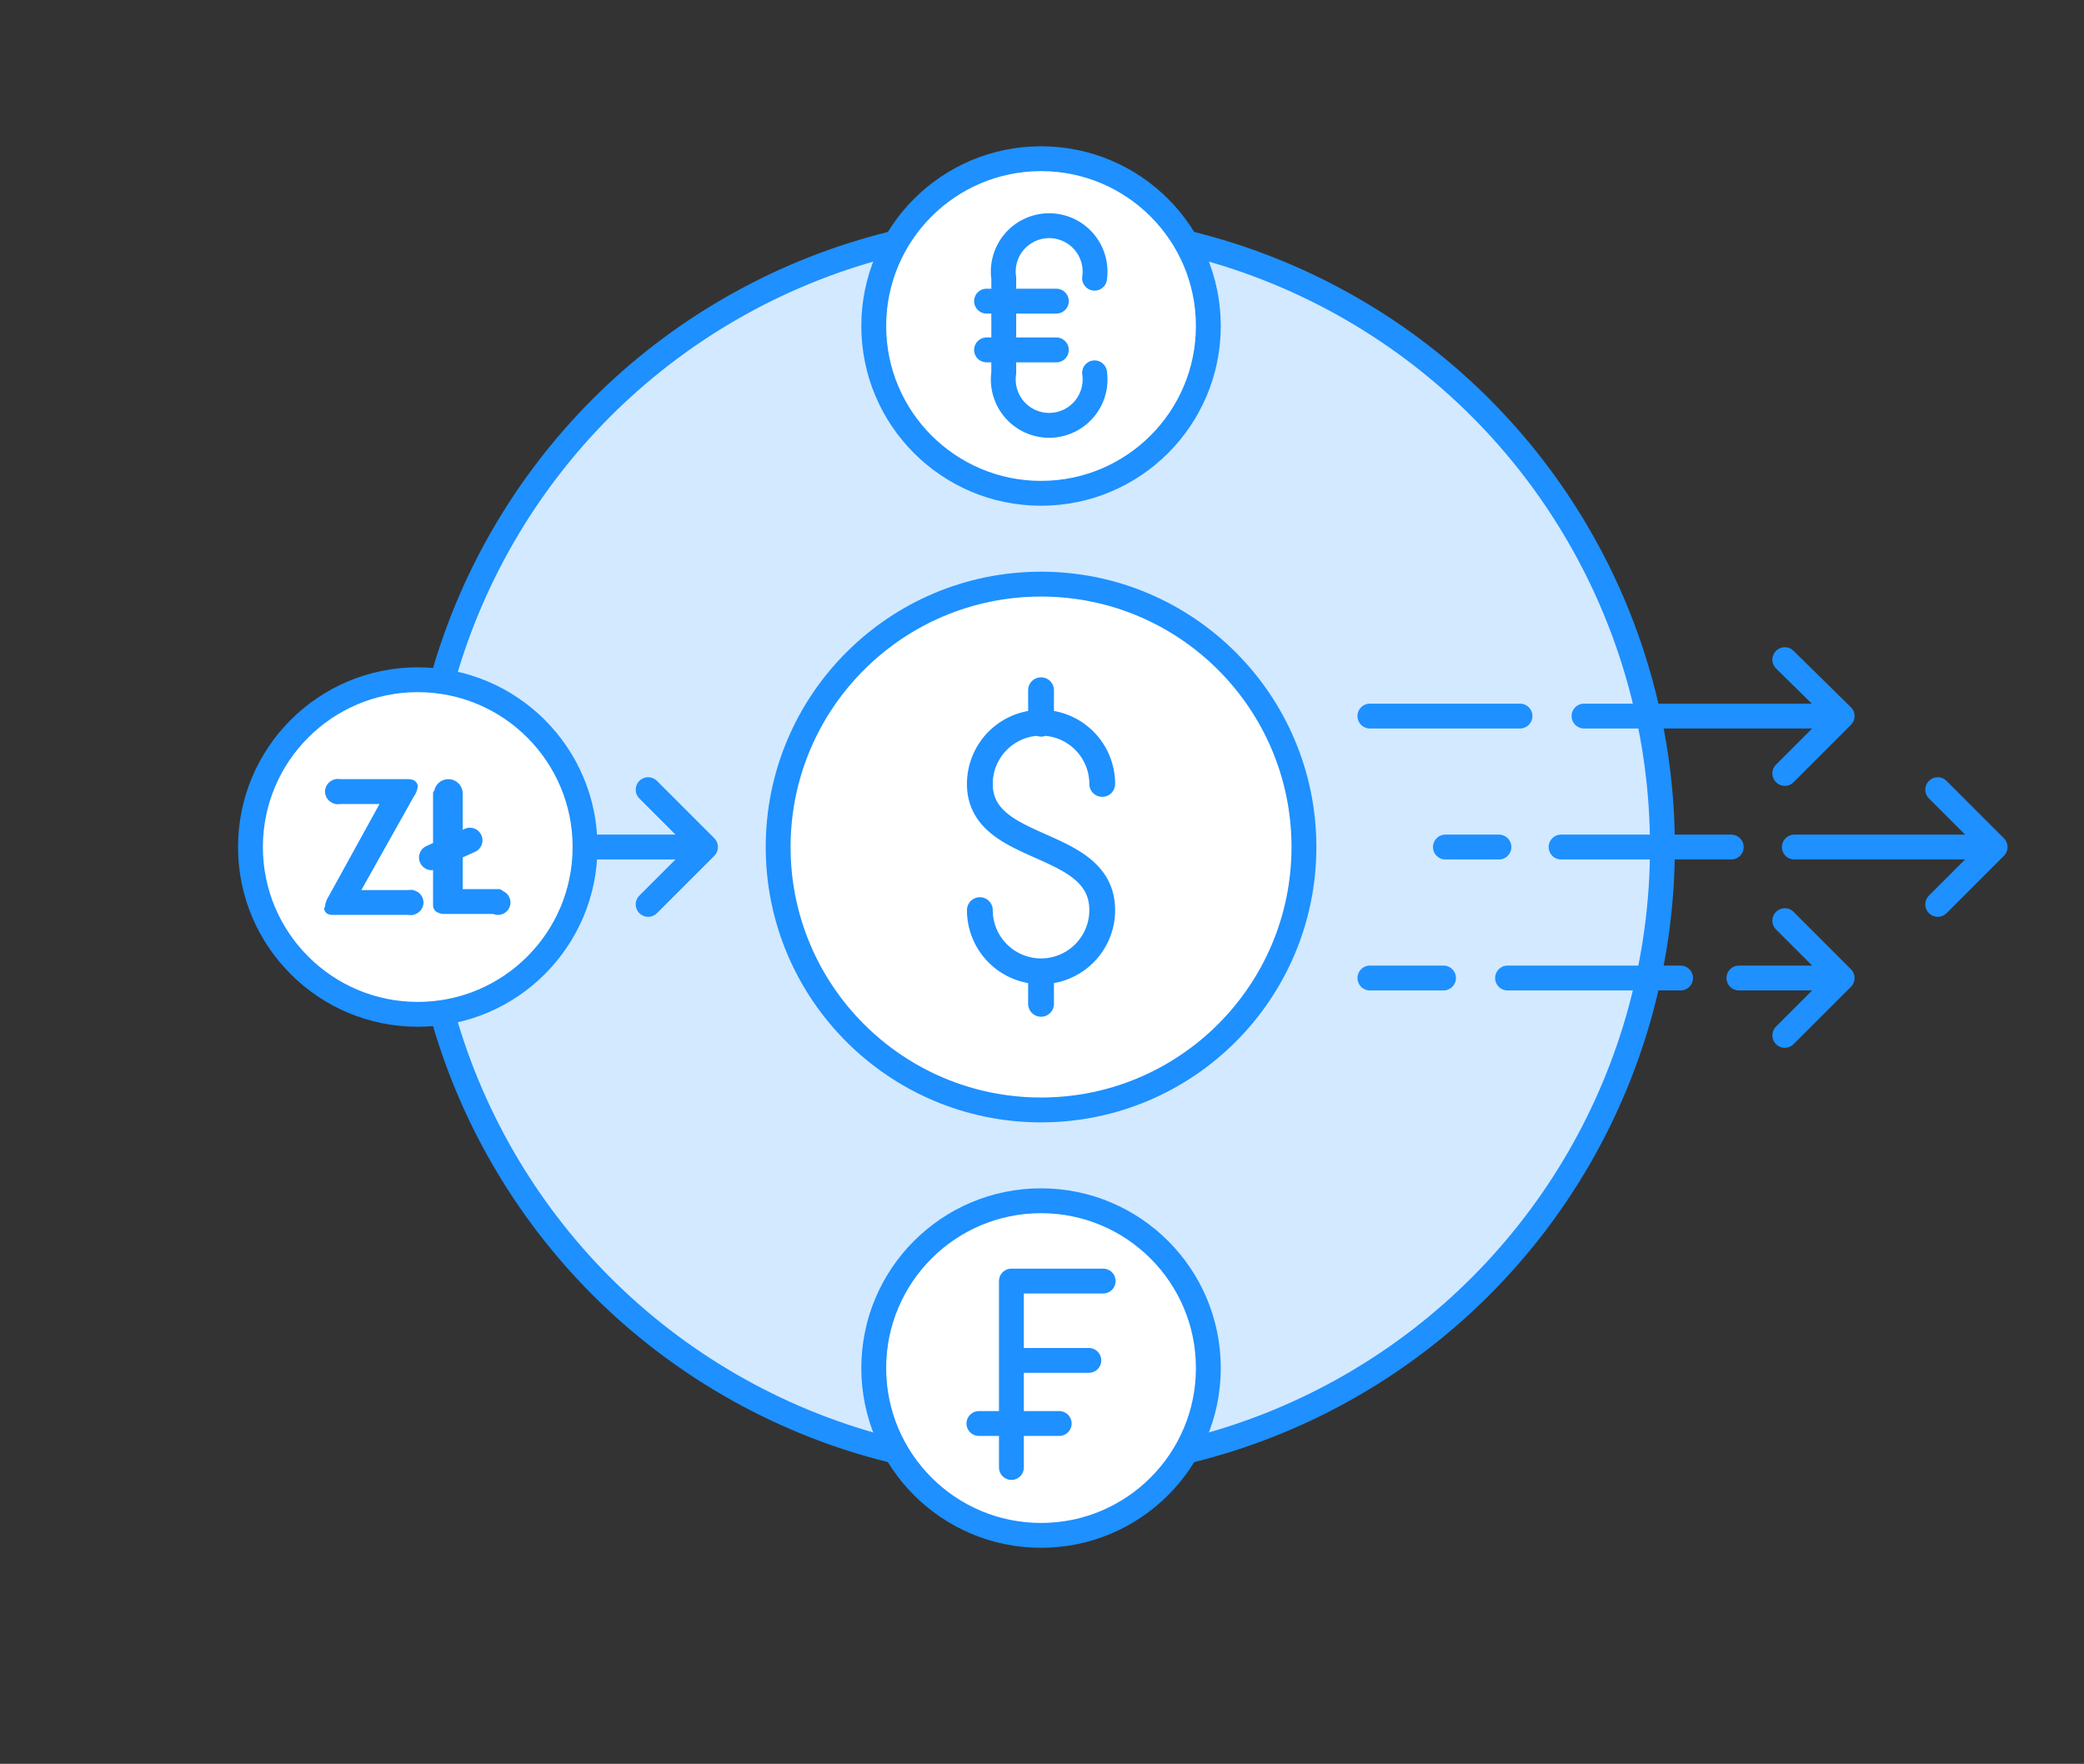
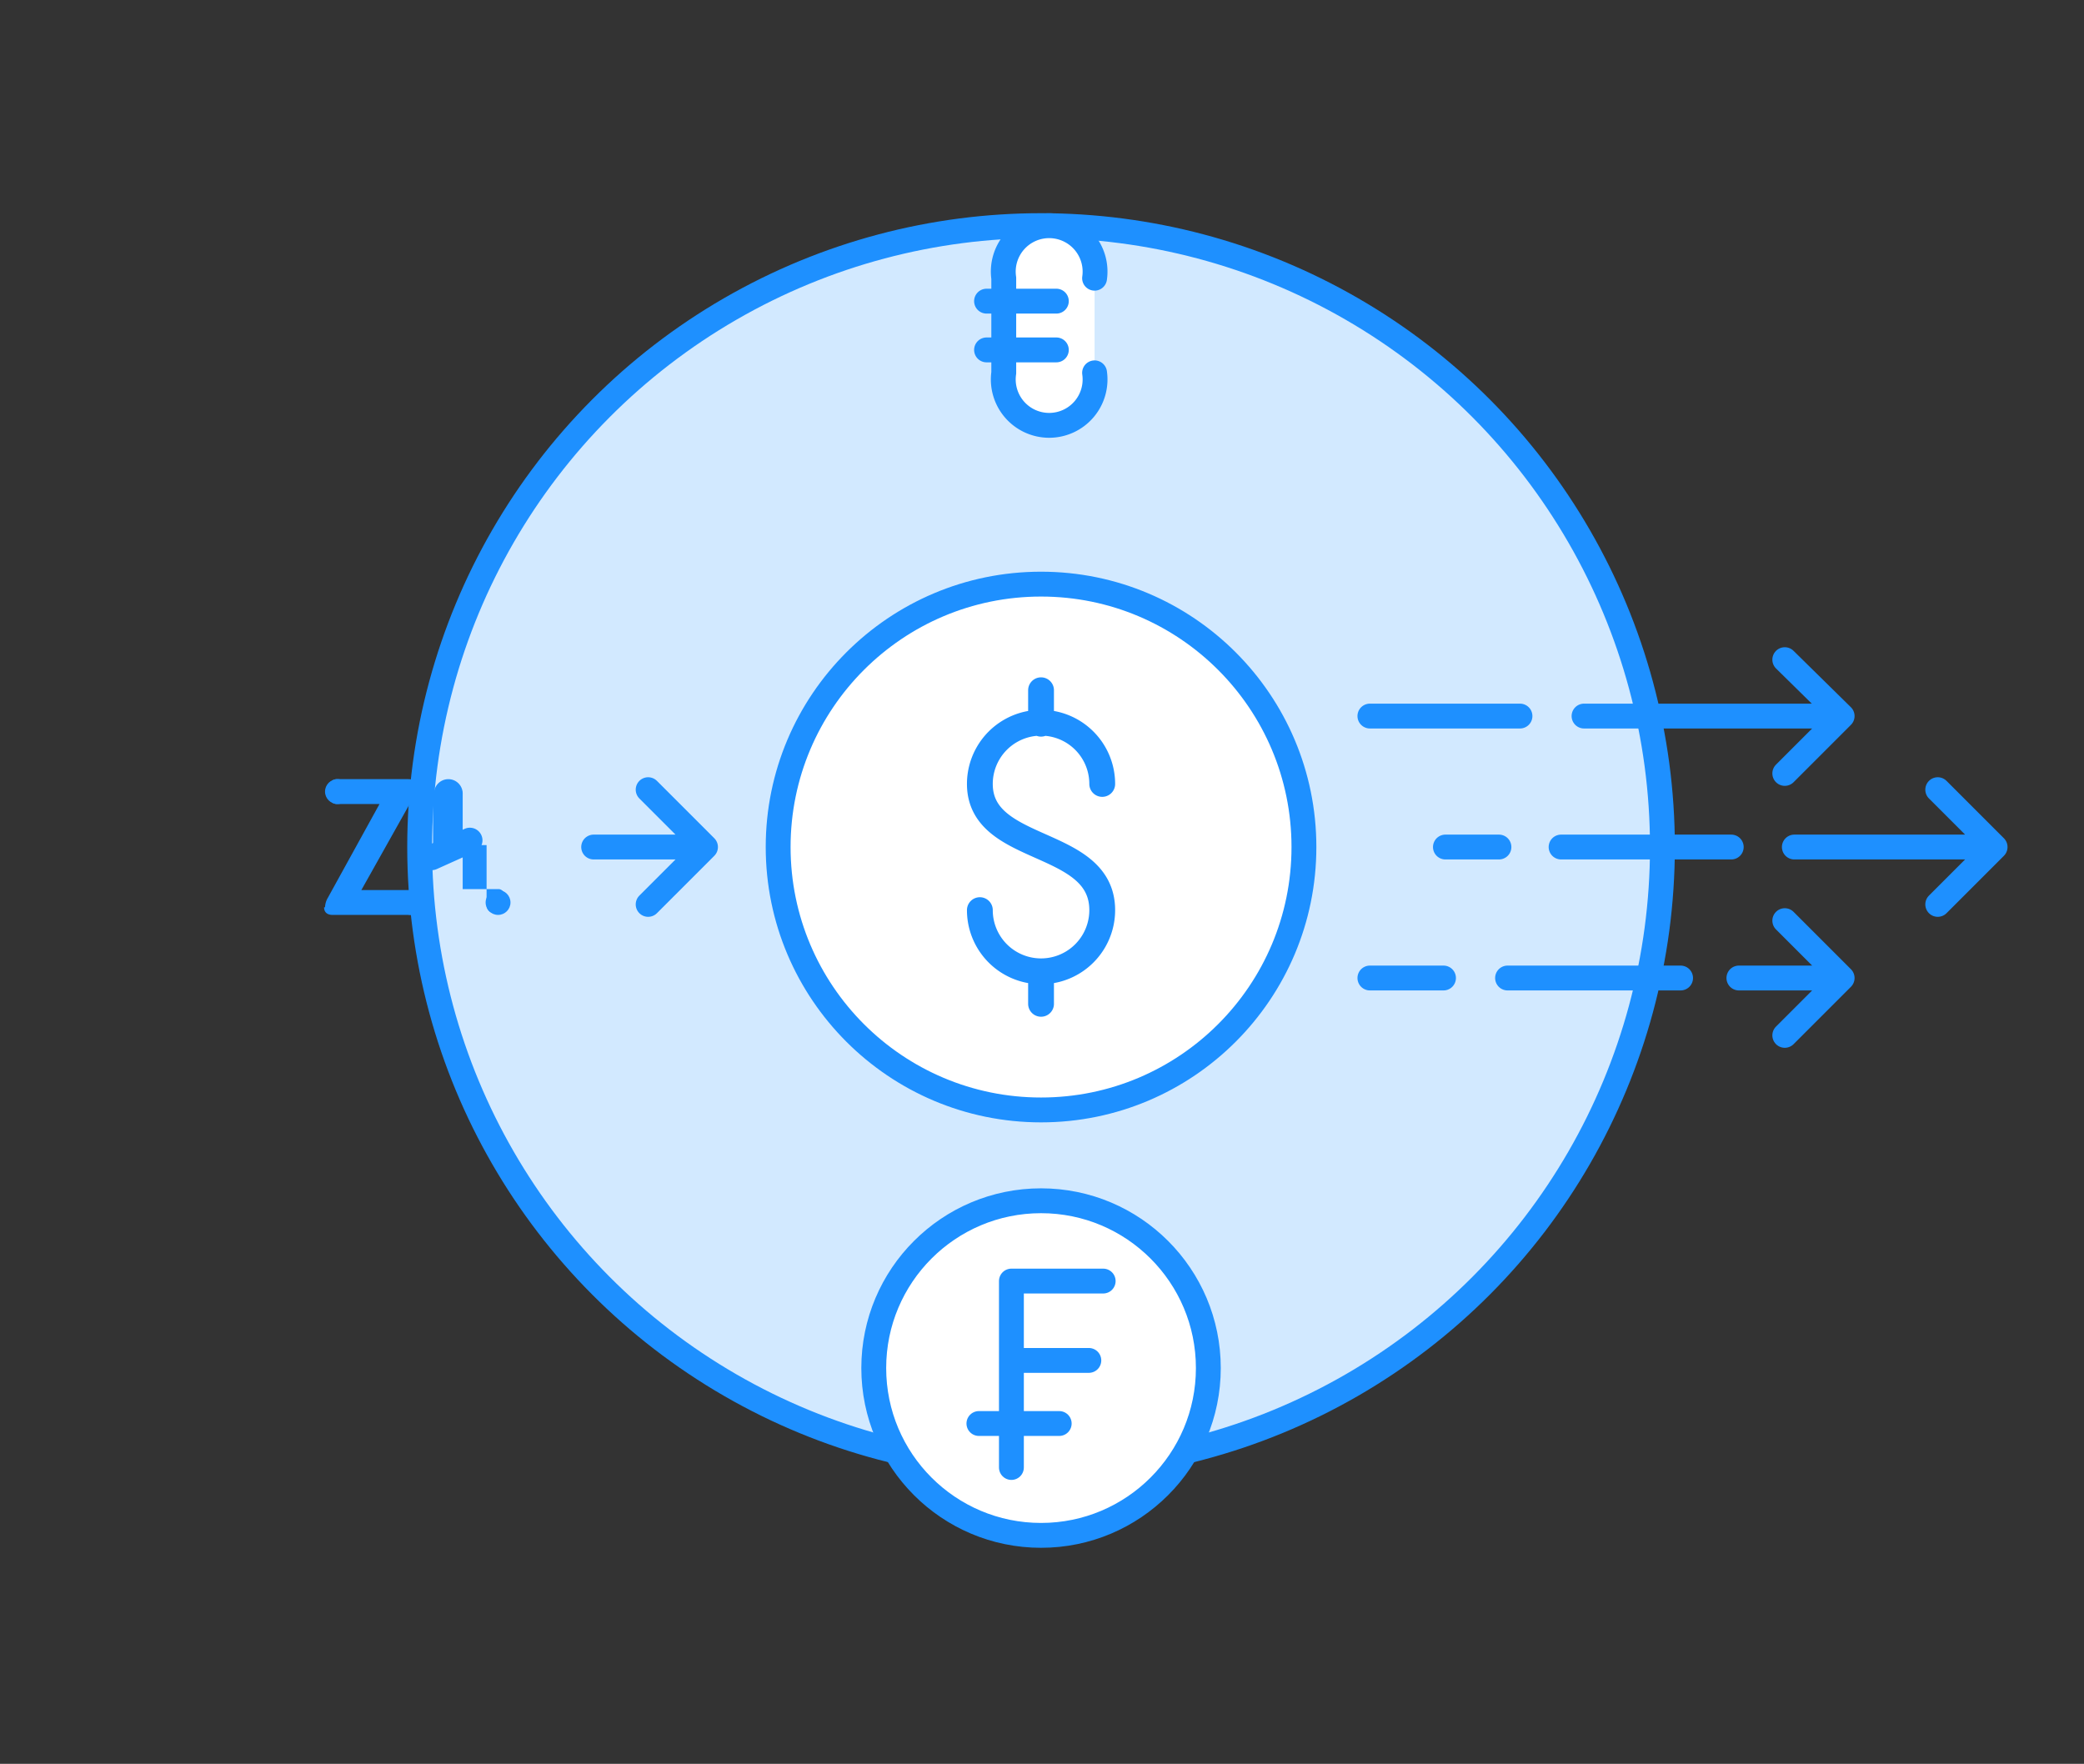
<svg xmlns="http://www.w3.org/2000/svg" viewBox="0 0 218 184.5">
  <rect x="0" y="0" width="218" height="184.5" fill="#333333" stroke="none" />
  <defs>
    <style>.cls-4,.cls-5{fill:none}.cls-3,.cls-4,.cls-5{stroke:#1e90ff;stroke-linecap:round;stroke-linejoin:round}.cls-3,.cls-4{stroke-width:2.6px}.cls-3{fill:#fff}.cls-5{stroke-width:2.7px}.cls-6{fill:#1e90ff}</style>
  </defs>
  <g id="Layer_2" data-name="Layer 2">
    <g id="Warstwa_1" data-name="Warstwa 1">
      <path fill="none" d="M0 0h218v184.5H0z" />
      <circle cx="108.9" cy="88.6" r="65" stroke-width="2.6" stroke="#1e90ff" stroke-linecap="round" stroke-linejoin="round" fill="#d2e9ff" />
-       <circle class="cls-3" cx="108.9" cy="34.1" r="17.5" />
      <path class="cls-3" d="M114.5 29.1a4.8 4.8 0 1 0-9.5 0V39a4.8 4.8 0 1 0 9.5 0M103.2 31.5h7.3M103.2 36.6h7.3" />
      <circle class="cls-3" cx="108.9" cy="143.1" r="17.5" />
      <path class="cls-4" d="M115.4 134h-9.6v19.5M113.9 142.3h-8.1M102.4 148.9h8.4" />
      <circle class="cls-3" cx="108.9" cy="88.6" r="27.5" />
      <path class="cls-5" d="M108.9 75.7v-3.5M108.9 105v-2.8M115.3 82a6.4 6.4 0 0 0-12.8 0c0 7.4 12.8 5.6 12.8 13.2a6.4 6.4 0 0 1-12.8 0" />
      <path class="cls-4" d="M62.1 88.6h10.8M67.8 82.6l6 6-6 6" />
-       <circle class="cls-3" cx="43.7" cy="88.6" r="17.5" />
-       <path class="cls-6" d="M34 94.9a2.1 2.1 0 0 1 .3-1l5.4-9.8h-4.5a.8.8 0 0 1-.6-.3 1.7 1.7 0 0 1-.3-1 1.8 1.8 0 0 1 .3-1 .8.8 0 0 1 .6-.3h7.5c.6 0 1 .3 1 .8a2.3 2.3 0 0 1-.4 1l-5.5 9.8h5.3a.7.7 0 0 1 .6.4 1.7 1.7 0 0 1 0 1.8.7.7 0 0 1-.6.4h-8.3c-.6 0-.9-.3-.9-.8zM45.3 88.4V83c0-.3.2-.3.5-.4a2.4 2.4 0 0 1 1-.2 2.4 2.4 0 0 1 1.1.2c.3.1.5.1.5.4v10h3.8a.6.6 0 0 1 .5.4 2.1 2.1 0 0 1 0 1.8.6.6 0 0 1-.6.4h-5.6a1.5 1.5 0 0 1-.8-.2.8.8 0 0 1-.4-.7v-6.3z" />
+       <path class="cls-6" d="M34 94.9a2.1 2.1 0 0 1 .3-1l5.4-9.8h-4.5a.8.8 0 0 1-.6-.3 1.7 1.7 0 0 1-.3-1 1.8 1.8 0 0 1 .3-1 .8.8 0 0 1 .6-.3h7.5c.6 0 1 .3 1 .8a2.3 2.3 0 0 1-.4 1l-5.5 9.8h5.3a.7.7 0 0 1 .6.4 1.7 1.7 0 0 1 0 1.8.7.7 0 0 1-.6.4h-8.3c-.6 0-.9-.3-.9-.8zM45.3 88.4V83c0-.3.2-.3.5-.4a2.4 2.4 0 0 1 1-.2 2.4 2.4 0 0 1 1.1.2c.3.1.5.1.5.4v10h3.8a.6.6 0 0 1 .5.4 2.1 2.1 0 0 1 0 1.8.6.6 0 0 1-.6.4a1.5 1.5 0 0 1-.8-.2.8.8 0 0 1-.4-.7v-6.3z" />
      <circle class="cls-6" cx="35.3" cy="82.8" r="1.3" />
      <circle class="cls-6" cx="43" cy="94.4" r="1.3" />
      <circle class="cls-6" cx="46.9" cy="83" r="1.5" />
      <circle class="cls-6" cx="52.1" cy="94.4" r="1.3" />
      <path class="cls-6" d="M48.6 86.7l-4 1.8a1.3 1.3 0 1 0 1.1 2.4l4-1.8a1.3 1.3 0 1 0-1.1-2.4z" />
      <path class="cls-4" d="M202.7 82.6l6 6-6 6M187.7 88.6h19.8M163.3 88.6h17.8M151.2 88.6h5.6M186.7 69l6 5.9-6 6M165.7 74.9h25.7M143.3 74.9H159M186.7 96.3l6 6-6 6M181.9 102.3h9.5M157.7 102.3h18.1M143.3 102.3h7.7" />
    </g>
  </g>
</svg>